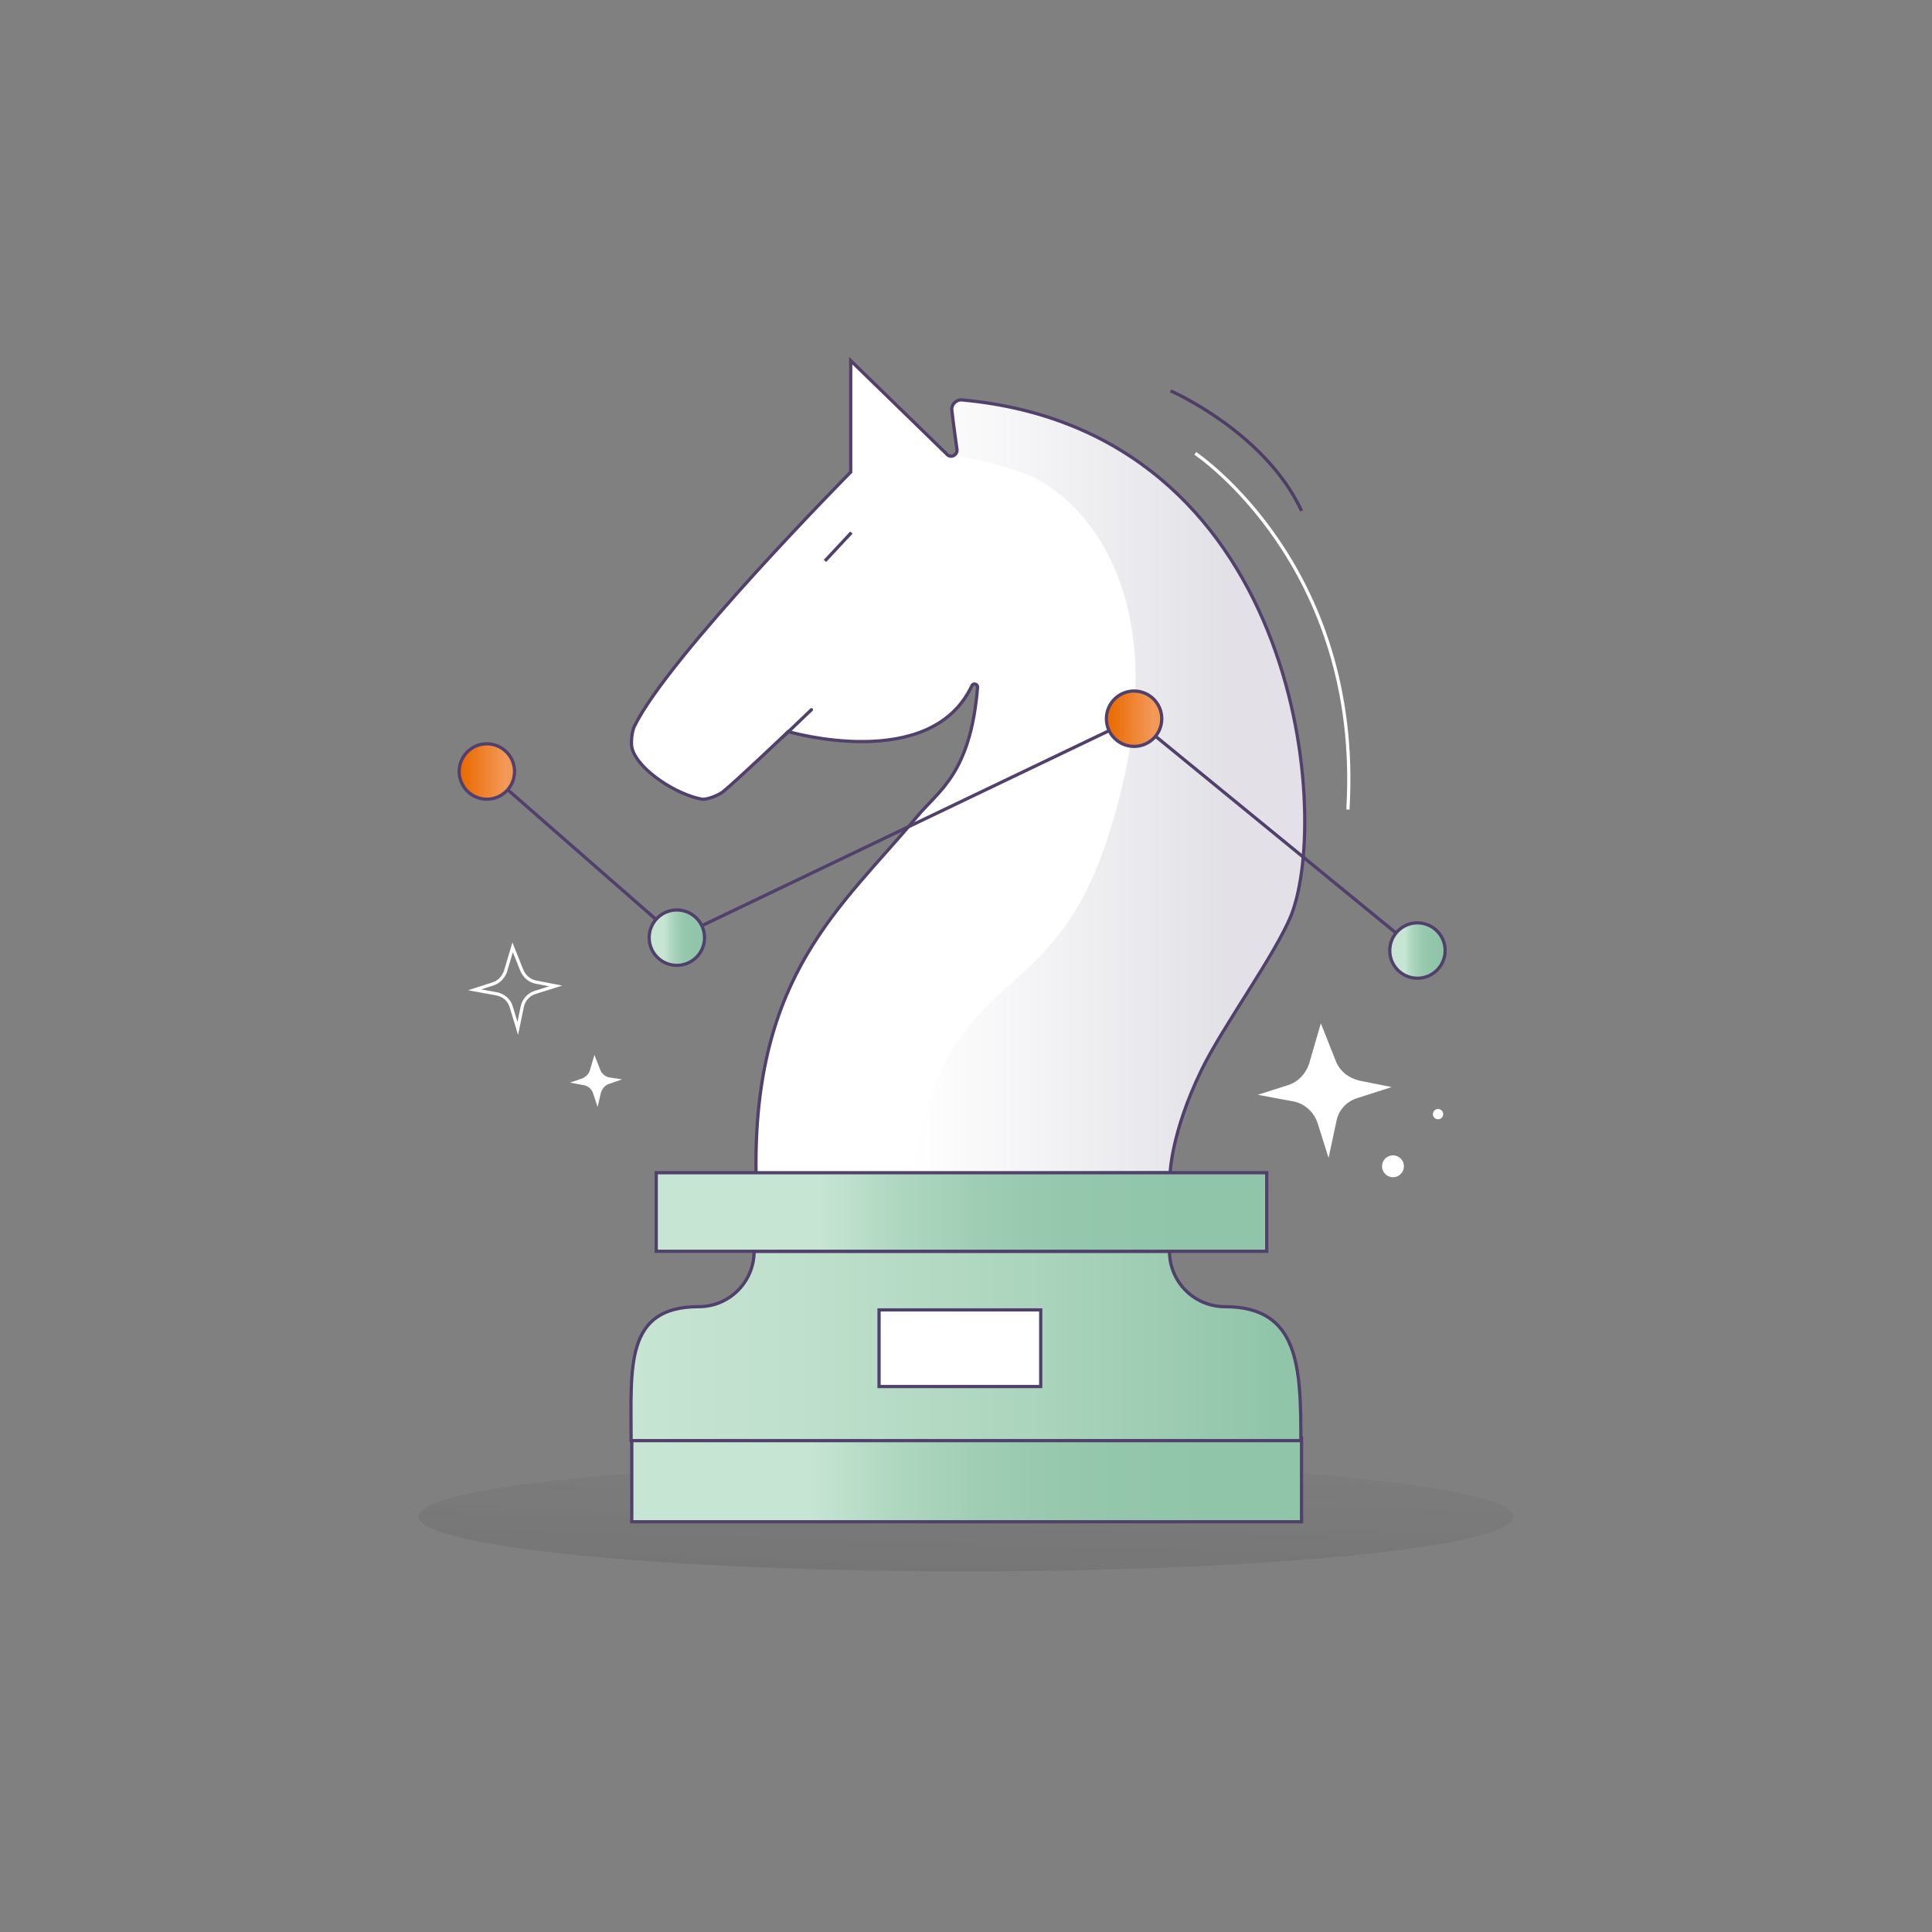
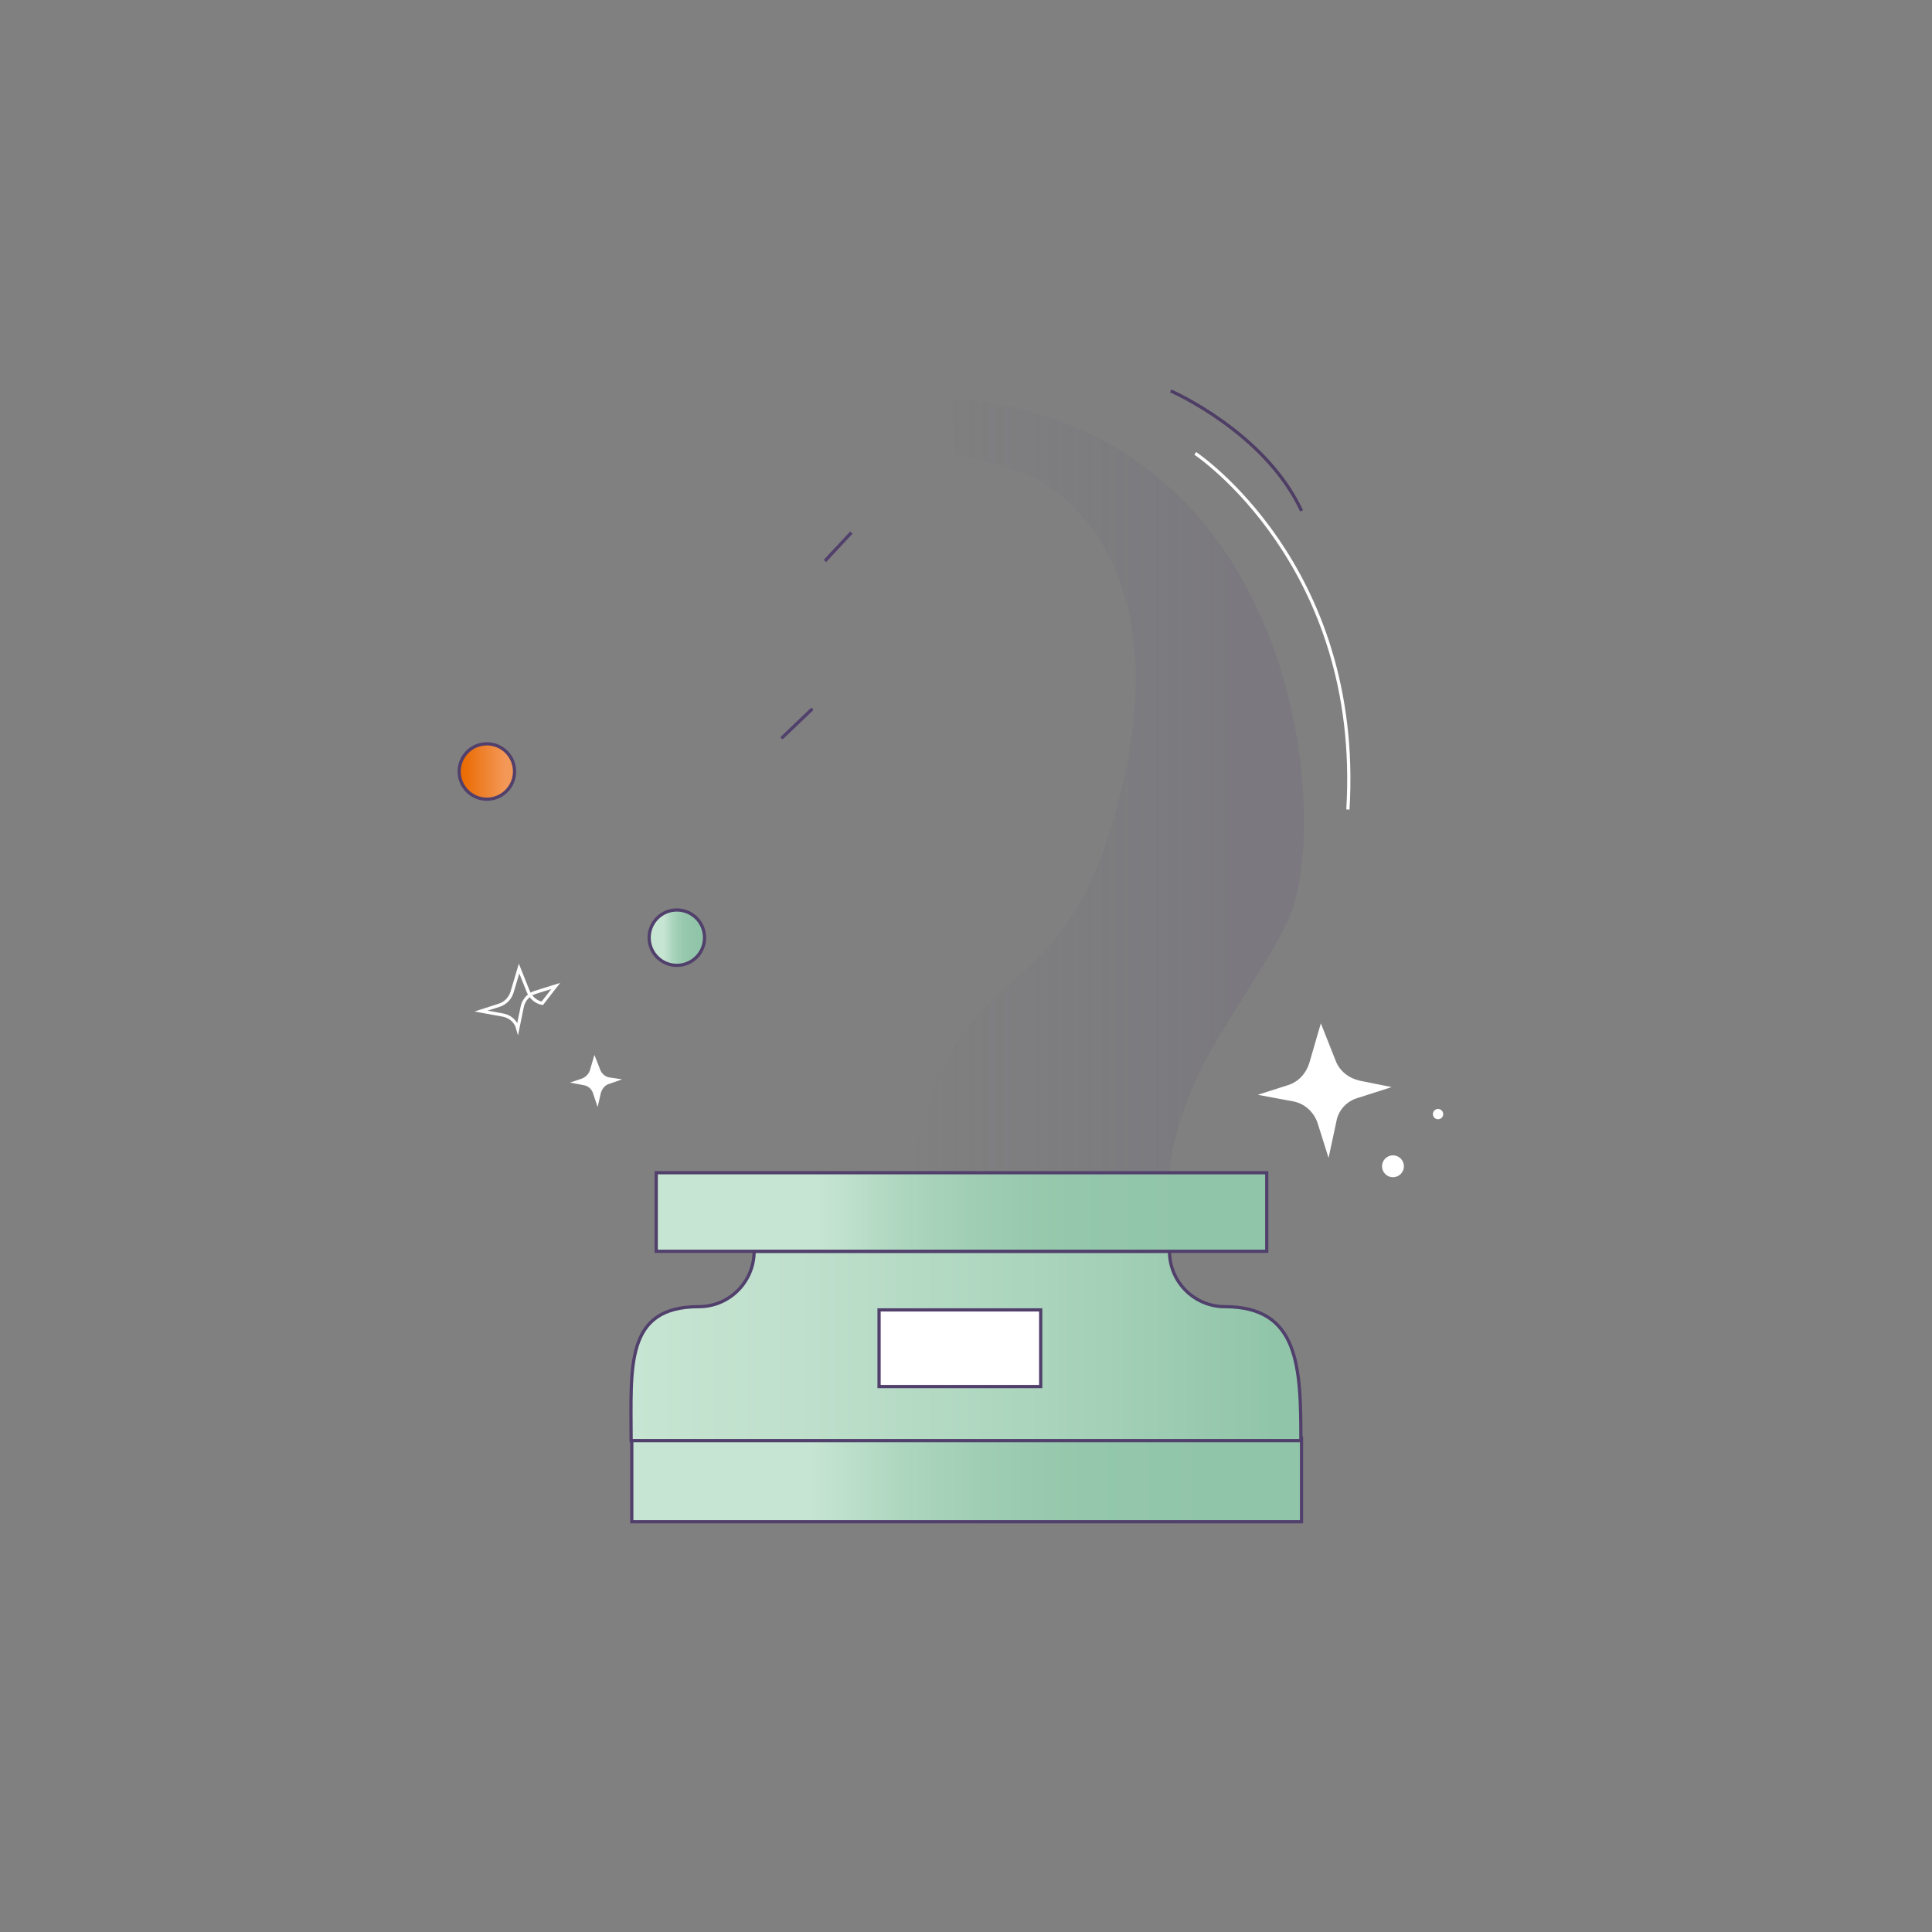
<svg xmlns="http://www.w3.org/2000/svg" version="1.1" x="0px" y="0px" viewBox="0 0 300 300" style="enable-background:new 0 0 300 300;" xml:space="preserve">
  <rect x="0" y="0" width="300" height="300" fill="#808080" stroke="none" />
  <style type="text/css">
	.st0{fill:#ED6C05;}
	.st1{fill:#4E3E66;}
	.st2{fill:#BEB8C8;}
	.st3{fill:#FFFFFF;}
	.st4{fill:#65567D;}
	.st5{fill:#DEDBE3;}
	.st6{fill:#503F6B;}
	.st7{fill:#5E4D72;}
	.st8{fill:#7F708C;}
	.st9{fill:#BFB8C7;}
	.st10{fill:#DCD8DF;}
	.st11{fill:#FAFDFF;}
	.st12{fill:#93869E;}
	.st13{fill:none;stroke:#7F708C;stroke-width:25;stroke-miterlimit:10;}
	.st14{fill:none;stroke:#FFFFFF;stroke-width:25;stroke-miterlimit:10;}
	.st15{fill:url(#SVGID_1_);}
	.st16{fill:url(#SVGID_2_);}
	.st17{fill:#513F6C;}
	.st18{fill:url(#SVGID_3_);}
	.st19{fill:url(#SVGID_4_);}
	.st20{opacity:0.43;fill:url(#SVGID_5_);}
	.st21{fill:url(#SVGID_6_);}
	.st22{fill:url(#SVGID_7_);}
	.st23{fill:url(#SVGID_8_);}
	.st24{fill:url(#SVGID_9_);}
	.st25{fill:url(#SVGID_10_);}
	.st26{fill:url(#SVGID_11_);}
	.st27{fill:url(#SVGID_12_);}
	.st28{fill:url(#SVGID_13_);}
	.st29{fill:url(#SVGID_14_);}
	.st30{opacity:0.65;fill:url(#SVGID_15_);}
	.st31{fill:url(#SVGID_16_);}
	.st32{fill:url(#SVGID_17_);}
	.st33{fill:url(#SVGID_18_);}
	.st34{fill:url(#SVGID_19_);}
	.st35{fill:url(#SVGID_20_);}
	.st36{fill:url(#SVGID_21_);}
	.st37{fill:url(#SVGID_22_);}
	.st38{fill:url(#SVGID_23_);}
	.st39{fill:url(#SVGID_24_);}
	.st40{fill:url(#SVGID_25_);}
	.st41{fill:url(#SVGID_26_);}
	.st42{fill:url(#SVGID_27_);}
	.st43{fill:url(#SVGID_28_);}
	.st44{fill:url(#SVGID_29_);}
	.st45{fill:url(#SVGID_30_);}
	.st46{fill:url(#SVGID_31_);}
	.st47{opacity:0.6;fill:url(#SVGID_32_);}
	.st48{fill:url(#SVGID_33_);}
	.st49{fill:url(#SVGID_34_);}
	.st50{fill:url(#SVGID_35_);}
	.st51{fill:url(#SVGID_36_);}
	.st52{fill:url(#SVGID_37_);}
	.st53{fill:url(#SVGID_38_);}
	.st54{opacity:0.31;fill-rule:evenodd;clip-rule:evenodd;fill:#C7F0F9;}
	.st55{fill:url(#SVGID_39_);}
	.st56{fill:url(#SVGID_40_);}
	.st57{fill:url(#SVGID_41_);}
	.st58{fill:url(#SVGID_42_);}
	.st59{opacity:0.6;fill:url(#SVGID_43_);}
	.st60{opacity:0.6;fill:url(#SVGID_44_);}
	.st61{fill:url(#SVGID_45_);}
	.st62{fill:url(#SVGID_46_);}
	.st63{fill:url(#SVGID_47_);}
	.st64{fill:url(#SVGID_48_);}
	.st65{fill:url(#SVGID_49_);}
	.st66{fill:url(#SVGID_50_);}
	.st67{fill:url(#SVGID_51_);}
	.st68{fill:url(#SVGID_52_);}
	.st69{fill:url(#SVGID_53_);}
	.st70{fill:url(#SVGID_54_);}
	.st71{fill:url(#SVGID_55_);}
	.st72{fill:url(#SVGID_56_);}
	.st73{fill:url(#SVGID_57_);}
	.st74{fill:url(#SVGID_58_);}
	.st75{opacity:0.65;fill:url(#SVGID_59_);}
	.st76{fill:url(#SVGID_60_);}
	.st77{fill:none;stroke:#2E2844;stroke-width:0.5;stroke-linecap:round;stroke-linejoin:round;stroke-miterlimit:10;}
	.st78{fill:#2E2844;}
	.st79{fill:url(#SVGID_61_);}
	.st80{fill:url(#SVGID_62_);}
	.st81{opacity:0.65;fill:url(#SVGID_63_);}
	.st82{fill:#0FE7AA;}
	.st83{fill:#FF1A7C;}
	.st84{fill:url(#SVGID_64_);stroke:#513F6C;stroke-width:0.5;stroke-miterlimit:10;}
	.st85{opacity:0.1;fill:url(#SVGID_65_);}
	.st86{opacity:0.12;fill:url(#SVGID_66_);}
	.st87{fill:url(#SVGID_67_);stroke:#513F6C;stroke-width:0.5;stroke-miterlimit:10;}
	.st88{fill:#4E3D69;}
	.st89{fill:url(#SVGID_68_);}
	.st90{fill:url(#SVGID_69_);}
	.st91{fill:url(#SVGID_70_);}
	.st92{fill:#968CA6;}
	.st93{fill:url(#SVGID_71_);}
	.st94{fill:none;stroke:#FFFFFF;stroke-width:0.5;stroke-linecap:round;stroke-miterlimit:10;}
	.st95{fill:none;stroke:#FFFFFF;stroke-width:0.5;stroke-miterlimit:10;}
	.st96{fill:#FFFFFF;stroke:#513F6C;stroke-width:0.5;stroke-miterlimit:10;}
	.st97{fill:url(#SVGID_72_);}
	.st98{fill:url(#SVGID_73_);stroke:#513F6C;stroke-width:0.5;stroke-miterlimit:10;}
	.st99{opacity:0.12;fill:url(#SVGID_74_);}
	.st100{fill:url(#SVGID_75_);stroke:#513F6C;stroke-width:0.5;stroke-miterlimit:10;}
	.st101{fill:url(#SVGID_76_);}
	.st102{fill:url(#SVGID_77_);}
	.st103{fill:url(#SVGID_78_);}
	.st104{fill:url(#SVGID_79_);}
	.st105{fill:url(#SVGID_80_);}
	.st106{fill:url(#SVGID_81_);stroke:#513F6C;stroke-width:0.5;stroke-miterlimit:10;}
	.st107{opacity:0.12;fill:url(#SVGID_82_);}
	.st108{fill:url(#SVGID_83_);stroke:#513F6C;stroke-width:0.5;stroke-miterlimit:10;}
	.st109{fill:url(#SVGID_84_);stroke:#513F6C;stroke-width:0.5;stroke-miterlimit:10;}
	.st110{fill:url(#SVGID_85_);stroke:#513F6C;stroke-width:0.5;stroke-miterlimit:10;}
	.st111{opacity:0.6;fill:url(#SVGID_86_);}
	.st112{fill:#776886;}
	.st113{fill:url(#SVGID_87_);stroke:#513F6C;stroke-width:0.5;stroke-miterlimit:10;}
	.st114{fill:url(#SVGID_88_);stroke:#513F6C;stroke-width:0.5;stroke-miterlimit:10;}
	.st115{fill:url(#SVGID_89_);stroke:#513F6C;stroke-width:0.5;stroke-miterlimit:10;}
	.st116{fill:url(#SVGID_90_);stroke:#513F6C;stroke-width:0.5;stroke-miterlimit:10;}
	.st117{fill:none;stroke:#513F6C;stroke-width:0.5;stroke-miterlimit:10;}
	.st118{fill:#513F6C;stroke:#513F6C;stroke-width:0.5;stroke-miterlimit:10;}
	.st119{fill:url(#SVGID_91_);stroke:#513F6C;stroke-width:0.5;stroke-miterlimit:10;}
	.st120{fill:url(#SVGID_92_);stroke:#513F6C;stroke-width:0.5;stroke-miterlimit:10;}
	.st121{opacity:0.12;fill:url(#SVGID_93_);}
	.st122{fill:url(#SVGID_94_);stroke:#513F6C;stroke-width:0.5;stroke-miterlimit:10;}
	.st123{fill:url(#SVGID_95_);stroke:#513F6C;stroke-width:0.5;stroke-miterlimit:10;}
	.st124{fill:url(#SVGID_96_);stroke:#513F6C;stroke-width:0.5;stroke-miterlimit:10;}
	.st125{opacity:0.6;fill:url(#SVGID_97_);}
	.st126{fill:url(#SVGID_98_);stroke:#513F6C;stroke-width:0.5;stroke-miterlimit:10;}
	.st127{fill:url(#SVGID_99_);stroke:#513F6C;stroke-width:0.5;stroke-miterlimit:10;}
	.st128{fill:url(#SVGID_100_);stroke:#513F6C;stroke-width:0.5;stroke-miterlimit:10;}
	.st129{fill:url(#SVGID_101_);stroke:#513F6C;stroke-width:0.5;stroke-miterlimit:10;}
	.st130{fill:url(#SVGID_102_);stroke:#513F6C;stroke-width:0.5;stroke-miterlimit:10;}
	.st131{fill:url(#SVGID_103_);stroke:#513F6C;stroke-width:0.5;stroke-miterlimit:10;}
	.st132{opacity:0.12;fill:url(#SVGID_104_);}
	.st133{fill:#BDB5C3;}
	.st134{fill:url(#SVGID_105_);stroke:#513F6C;stroke-width:0.5;stroke-miterlimit:10;}
	.st135{fill:url(#SVGID_106_);stroke:#513F6C;stroke-width:0.5;stroke-miterlimit:10;}
	.st136{fill:url(#SVGID_107_);stroke:#513F6C;stroke-width:0.5;stroke-miterlimit:10;}
	.st137{fill:url(#SVGID_108_);stroke:#513F6C;stroke-width:0.5;stroke-miterlimit:10;}
	.st138{opacity:0.6;fill:url(#SVGID_109_);}
	.st139{fill:#69587A;}
	.st140{fill:url(#SVGID_110_);stroke:#513F6C;stroke-width:0.5;stroke-miterlimit:10;}
	.st141{fill:url(#SVGID_111_);stroke:#513F6C;stroke-width:0.5;stroke-miterlimit:10;}
	.st142{fill:none;stroke:#2F2746;stroke-width:0.18;stroke-linecap:round;stroke-linejoin:round;stroke-miterlimit:10;}
	.st143{fill:none;stroke:#2F2746;stroke-width:0.5;stroke-linecap:round;stroke-linejoin:round;stroke-miterlimit:10;}
	.st144{fill:url(#SVGID_112_);stroke:#513F6C;stroke-width:0.5;stroke-miterlimit:10;}
	.st145{fill:url(#SVGID_113_);stroke:#513F6C;stroke-width:0.5;stroke-miterlimit:10;}
	.st146{fill:url(#SVGID_114_);stroke:#513F6C;stroke-width:0.5;stroke-miterlimit:10;}
	.st147{fill:url(#SVGID_115_);stroke:#513F6C;stroke-width:0.5;stroke-miterlimit:10;}
	.st148{opacity:0.12;fill:url(#SVGID_116_);}
	.st149{fill:url(#SVGID_117_);stroke:#513F6C;stroke-width:0.5;stroke-miterlimit:10;}
	.st150{fill:url(#SVGID_118_);stroke:#513F6C;stroke-width:0.5;stroke-miterlimit:10;}
	.st151{fill:url(#SVGID_119_);stroke:#513F6C;stroke-width:0.5;stroke-miterlimit:10;}
	.st152{fill:url(#SVGID_120_);stroke:#513F6C;stroke-width:0.5;stroke-miterlimit:10;}
	.st153{opacity:0.6;fill:url(#SVGID_121_);}
	.st154{fill:url(#SVGID_122_);stroke:#513F6C;stroke-width:0.5;stroke-miterlimit:10;}
	.st155{fill:url(#SVGID_123_);stroke:#513F6C;stroke-width:0.5;stroke-miterlimit:10;}
	.st156{fill:url(#SVGID_124_);stroke:#513F6C;stroke-width:0.5;stroke-miterlimit:10;}
	.st157{fill:url(#SVGID_125_);stroke:#513F6C;stroke-width:0.5;stroke-miterlimit:10;}
	.st158{fill:url(#SVGID_126_);stroke:#513F6C;stroke-width:0.5;stroke-miterlimit:10;}
	.st159{fill:url(#SVGID_127_);stroke:#513F6C;stroke-width:0.5;stroke-miterlimit:10;}
	.st160{opacity:0.12;fill:url(#SVGID_128_);}
	.st161{fill:url(#SVGID_129_);stroke:#513F6C;stroke-width:0.5;stroke-miterlimit:10;}
	.st162{fill:url(#SVGID_130_);stroke:#513F6C;stroke-width:0.5;stroke-miterlimit:10;}
	.st163{fill:none;stroke:#4E3E66;stroke-width:0.5;stroke-linecap:square;stroke-miterlimit:10;}
	.st164{fill:none;}
	.st165{fill:url(#SVGID_131_);stroke:#513F6C;stroke-width:0.5;stroke-miterlimit:10;}
	.st166{fill:url(#SVGID_132_);stroke:#513F6C;stroke-width:0.5;stroke-miterlimit:10;}
	.st167{opacity:0.1;}
	.st168{fill:url(#SVGID_133_);}
	.st169{opacity:0.3;fill:url(#SVGID_134_);}
	.st170{opacity:0.12;fill:url(#SVGID_135_);}
	.st171{fill:url(#SVGID_136_);stroke:#513F6C;stroke-width:0.5;stroke-miterlimit:10;}
	.st172{fill:url(#SVGID_137_);stroke:#513F6C;stroke-width:0.5;stroke-miterlimit:10;}
	.st173{fill:url(#SVGID_138_);stroke:#513F6C;stroke-width:0.5;stroke-miterlimit:10;}
	.st174{fill:url(#SVGID_139_);stroke:#513F6C;stroke-width:0.5;stroke-miterlimit:10;}
	.st175{fill:url(#SVGID_140_);}
	.st176{opacity:0.3;fill:url(#SVGID_141_);}
	.st177{opacity:0.12;fill:url(#SVGID_142_);}
	.st178{fill:url(#SVGID_143_);stroke:#513F6C;stroke-width:0.5;stroke-miterlimit:10;}
	.st179{fill:url(#SVGID_144_);stroke:#513F6C;stroke-width:0.5;stroke-miterlimit:10;}
	.st180{fill:url(#SVGID_145_);stroke:#513F6C;stroke-width:0.5;stroke-miterlimit:10;}
	.st181{opacity:0.6;fill:url(#SVGID_146_);}
	.st182{fill:url(#SVGID_147_);stroke:#513F6C;stroke-width:0.5;stroke-miterlimit:10;}
	.st183{fill:url(#SVGID_148_);stroke:#513F6C;stroke-width:0.5;stroke-miterlimit:10;}
	.st184{fill:url(#SVGID_149_);stroke:#513F6C;stroke-width:0.5;stroke-miterlimit:10;}
	.st185{fill:url(#SVGID_150_);stroke:#513F6C;stroke-width:0.5;stroke-miterlimit:10;}
	.st186{fill:none;stroke:#513F6C;stroke-width:0.5;stroke-linecap:round;stroke-miterlimit:10;}
	.st187{opacity:0.12;fill:url(#SVGID_151_);}
	.st188{fill:url(#SVGID_152_);stroke:#513F6C;stroke-width:0.5;stroke-miterlimit:10;}
	.st189{fill:url(#SVGID_153_);stroke:#513F6C;stroke-width:0.5;stroke-miterlimit:10;}
	.st190{fill:url(#SVGID_154_);stroke:#513F6C;stroke-width:0.5;stroke-miterlimit:10;}
	.st191{opacity:0.6;fill:url(#SVGID_155_);}
	.st192{fill:url(#SVGID_156_);stroke:#513F6C;stroke-width:0.5;stroke-miterlimit:10;}
	.st193{fill:url(#SVGID_157_);stroke:#513F6C;stroke-width:0.5;stroke-miterlimit:10;}
	.st194{fill:url(#SVGID_158_);stroke:#513F6C;stroke-width:0.5;stroke-miterlimit:10;}
	.st195{fill:url(#SVGID_159_);stroke:#513F6C;stroke-width:0.5;stroke-miterlimit:10;}
</style>
  <g id="Layer_2">
</g>
  <g id="Layer_1">
    <g>
      <linearGradient id="SVGID_1_" gradientUnits="userSpaceOnUse" x1="151.044" y1="198.6" x2="149.461" y2="254.555">
        <stop offset="0" style="stop-color:#A8A7A7;stop-opacity:0" />
        <stop offset="0.262" style="stop-color:#757474;stop-opacity:0.262" />
        <stop offset="0.611" style="stop-color:#363636;stop-opacity:0.611" />
        <stop offset="0.867" style="stop-color:#0F0F0F;stop-opacity:0.867" />
        <stop offset="1" style="stop-color:#000000" />
      </linearGradient>
-       <ellipse style="opacity:0.12;fill:url(#SVGID_1_);" cx="150" cy="235.5" rx="85" ry="8.5" />
      <linearGradient id="SVGID_2_" gradientUnits="userSpaceOnUse" x1="98.108" y1="229.81" x2="202.108" y2="229.81">
        <stop offset="0.267" style="stop-color:#C6E5D2" />
        <stop offset="0.268" style="stop-color:#C6E5D2" />
        <stop offset="0.394" style="stop-color:#AFD7C0" />
        <stop offset="0.529" style="stop-color:#9ECDB3" />
        <stop offset="0.677" style="stop-color:#94C7AB" />
        <stop offset="0.867" style="stop-color:#91C5A9" />
      </linearGradient>
      <rect x="98.1" y="223.3" style="fill:url(#SVGID_2_);stroke:#513F6C;stroke-width:0.5;stroke-miterlimit:10;" width="104" height="13" />
      <linearGradient id="SVGID_3_" gradientUnits="userSpaceOnUse" x1="98.088" y1="208.948" x2="202.108" y2="208.948">
        <stop offset="0" style="stop-color:#C6E5D2" />
        <stop offset="0.246" style="stop-color:#BFE0CC" />
        <stop offset="0.616" style="stop-color:#AAD4BC" />
        <stop offset="0.957" style="stop-color:#91C5A9" />
      </linearGradient>
      <path style="fill:url(#SVGID_3_);stroke:#513F6C;stroke-width:0.5;stroke-miterlimit:10;" d="M181.6,194.3c0,4.8,3.9,8.6,8.6,8.6    c11.5,0,11.8,9.3,11.8,20.8h-104c0-11.5-1-20.8,10.5-20.8c4.8,0,8.6-3.9,8.6-8.6H181.6z" />
-       <path class="st96" d="M117.4,182.3l64.3-0.2c0,0,0.2-6.3,4.8-15.8c3.2-6.7,11.5-18,14-24.2c6.3-16.1,0.9-75.2-51.1-80    c-0.9-0.1-1.7,0.7-1.6,1.6c0.3,2.6,0.6,4.6,0.8,6.1c0.1,0.8-0.9,1.4-1.5,0.8L132.1,56v17.3c0,0-28.3,28.6-33.6,39.5    c-0.4,0.8-0.6,2.8-0.3,3.6c1.1,3.3,6.9,7,10.8,7.7c0.8,0.1,2.5-0.6,3.2-1.1c2.1-1.7,10.2-9.4,10.2-9.4s22.1,6.5,28.5-7.1    c0.2-0.5,0.9-0.3,0.9,0.2c-1.1,13.5-6.1,16.1-9.4,20.1C130.7,140.8,116.9,151.3,117.4,182.3z" />
      <linearGradient id="SVGID_4_" gradientUnits="userSpaceOnUse" x1="101.941" y1="188.185" x2="196.775" y2="188.185">
        <stop offset="0.267" style="stop-color:#C6E5D2" />
        <stop offset="0.268" style="stop-color:#C6E5D2" />
        <stop offset="0.394" style="stop-color:#AFD7C0" />
        <stop offset="0.529" style="stop-color:#9ECDB3" />
        <stop offset="0.677" style="stop-color:#94C7AB" />
        <stop offset="0.867" style="stop-color:#91C5A9" />
      </linearGradient>
      <rect x="101.9" y="182.1" style="fill:url(#SVGID_4_);stroke:#513F6C;stroke-width:0.5;stroke-miterlimit:10;" width="94.8" height="12.2" />
      <path class="st3" d="M216.1,168.8l-5.3,1.7c-1.7,0.5-3,1.9-3.3,3.7l-1.2,5.6l-1.7-5.4c-0.6-1.8-2.1-3.1-3.9-3.4l-5.4-1l4.7-1.5    c1.6-0.5,2.8-1.8,3.3-3.4l1.8-6.2l2.3,5.8c0.6,1.6,2,2.7,3.7,3.1L216.1,168.8z" />
-       <path class="st95" d="M86.3,153.1l-3.2,1c-1,0.3-1.8,1.2-2,2.2l-0.7,3.4l-1-3.3c-0.3-1.1-1.2-1.9-2.4-2.1l-3.3-0.6l2.8-0.9    c1-0.3,1.7-1.1,2-2l1.1-3.7l1.4,3.5c0.4,1,1.2,1.7,2.2,1.9L86.3,153.1z" />
+       <path class="st95" d="M86.3,153.1l-3.2,1c-1,0.3-1.8,1.2-2,2.2l-0.7,3.4c-0.3-1.1-1.2-1.9-2.4-2.1l-3.3-0.6l2.8-0.9    c1-0.3,1.7-1.1,2-2l1.1-3.7l1.4,3.5c0.4,1,1.2,1.7,2.2,1.9L86.3,153.1z" />
      <path class="st3" d="M96.6,167.6l-2,0.7c-0.7,0.2-1.1,0.8-1.3,1.4l-0.5,2.2l-0.7-2.1c-0.2-0.7-0.8-1.2-1.5-1.3l-2.1-0.4l1.8-0.6    c0.6-0.2,1.1-0.7,1.3-1.3l0.7-2.4l0.9,2.3c0.2,0.6,0.8,1.1,1.4,1.2L96.6,167.6z" />
      <circle class="st3" cx="216.3" cy="181.1" r="1.7" />
      <circle class="st3" cx="223.3" cy="173" r="0.8" />
      <line class="st117" x1="128.1" y1="87.1" x2="132.2" y2="82.7" />
      <g>
        <linearGradient id="SVGID_5_" gradientUnits="userSpaceOnUse" x1="141.642" y1="122.122" x2="202.475" y2="122.122">
          <stop offset="0" style="stop-color:#645D79;stop-opacity:0" />
          <stop offset="0.808" style="stop-color:#645D79;stop-opacity:0.31" />
        </linearGradient>
        <path style="opacity:0.6;fill:url(#SVGID_5_);" d="M149.2,62c-0.9-0.1-1.7,0.7-1.6,1.6c0.3,2.6,0.6,4.6,0.8,6.1     c0.1,0.4-0.1,0.7-0.4,0.9c5.9,1.2,10.8,2.5,13.4,4c9,5.1,21.8,21.2,10.5,55.8c-9.1,27.8-25,18.5-30.3,51.8l40-0.2     c0,0,0.2-6.3,4.8-15.8c3.2-6.7,11.5-18,14-24.2C206.7,126,201.3,66.9,149.2,62z" />
      </g>
-       <polyline class="st117" points="75.6,119.8 105.1,145.6 176.1,111.6 220.1,147.6   " />
      <linearGradient id="SVGID_6_" gradientUnits="userSpaceOnUse" x1="71.341" y1="119.776" x2="79.874" y2="119.776">
        <stop offset="8.288665e-02" style="stop-color:#EB6C04" />
        <stop offset="0.349" style="stop-color:#EE7C23" />
        <stop offset="0.828" style="stop-color:#F39857" />
      </linearGradient>
      <circle style="fill:url(#SVGID_6_);stroke:#513F6C;stroke-width:0.5;stroke-miterlimit:10;" cx="75.6" cy="119.8" r="4.3" />
      <linearGradient id="SVGID_7_" gradientUnits="userSpaceOnUse" x1="100.841" y1="145.644" x2="109.374" y2="145.644">
        <stop offset="0.267" style="stop-color:#C6E5D2" />
        <stop offset="0.268" style="stop-color:#C6E5D2" />
        <stop offset="0.394" style="stop-color:#AFD7C0" />
        <stop offset="0.529" style="stop-color:#9ECDB3" />
        <stop offset="0.677" style="stop-color:#94C7AB" />
        <stop offset="0.867" style="stop-color:#91C5A9" />
      </linearGradient>
      <circle style="fill:url(#SVGID_7_);stroke:#513F6C;stroke-width:0.5;stroke-miterlimit:10;" cx="105.1" cy="145.6" r="4.3" />
      <linearGradient id="SVGID_8_" gradientUnits="userSpaceOnUse" x1="171.841" y1="111.644" x2="180.374" y2="111.644">
        <stop offset="8.288665e-02" style="stop-color:#EB6C04" />
        <stop offset="0.349" style="stop-color:#EE7C23" />
        <stop offset="0.828" style="stop-color:#F39857" />
      </linearGradient>
-       <circle style="fill:url(#SVGID_8_);stroke:#513F6C;stroke-width:0.5;stroke-miterlimit:10;" cx="176.1" cy="111.6" r="4.3" />
      <linearGradient id="SVGID_9_" gradientUnits="userSpaceOnUse" x1="215.841" y1="147.644" x2="224.374" y2="147.644">
        <stop offset="0.267" style="stop-color:#C6E5D2" />
        <stop offset="0.268" style="stop-color:#C6E5D2" />
        <stop offset="0.394" style="stop-color:#AFD7C0" />
        <stop offset="0.529" style="stop-color:#9ECDB3" />
        <stop offset="0.677" style="stop-color:#94C7AB" />
        <stop offset="0.867" style="stop-color:#91C5A9" />
      </linearGradient>
-       <circle style="fill:url(#SVGID_9_);stroke:#513F6C;stroke-width:0.5;stroke-miterlimit:10;" cx="220.1" cy="147.6" r="4.3" />
      <line class="st186" x1="121.5" y1="114.5" x2="126" y2="110.2" />
      <path class="st95" d="M185.6,70.4c0,0,26,17.3,23.7,55.3" />
      <path class="st163" d="M182,60.8c0,0,14.3,6.3,20,18.3" />
      <rect x="136.5" y="203.4" class="st96" width="25.1" height="11.9" />
    </g>
  </g>
</svg>